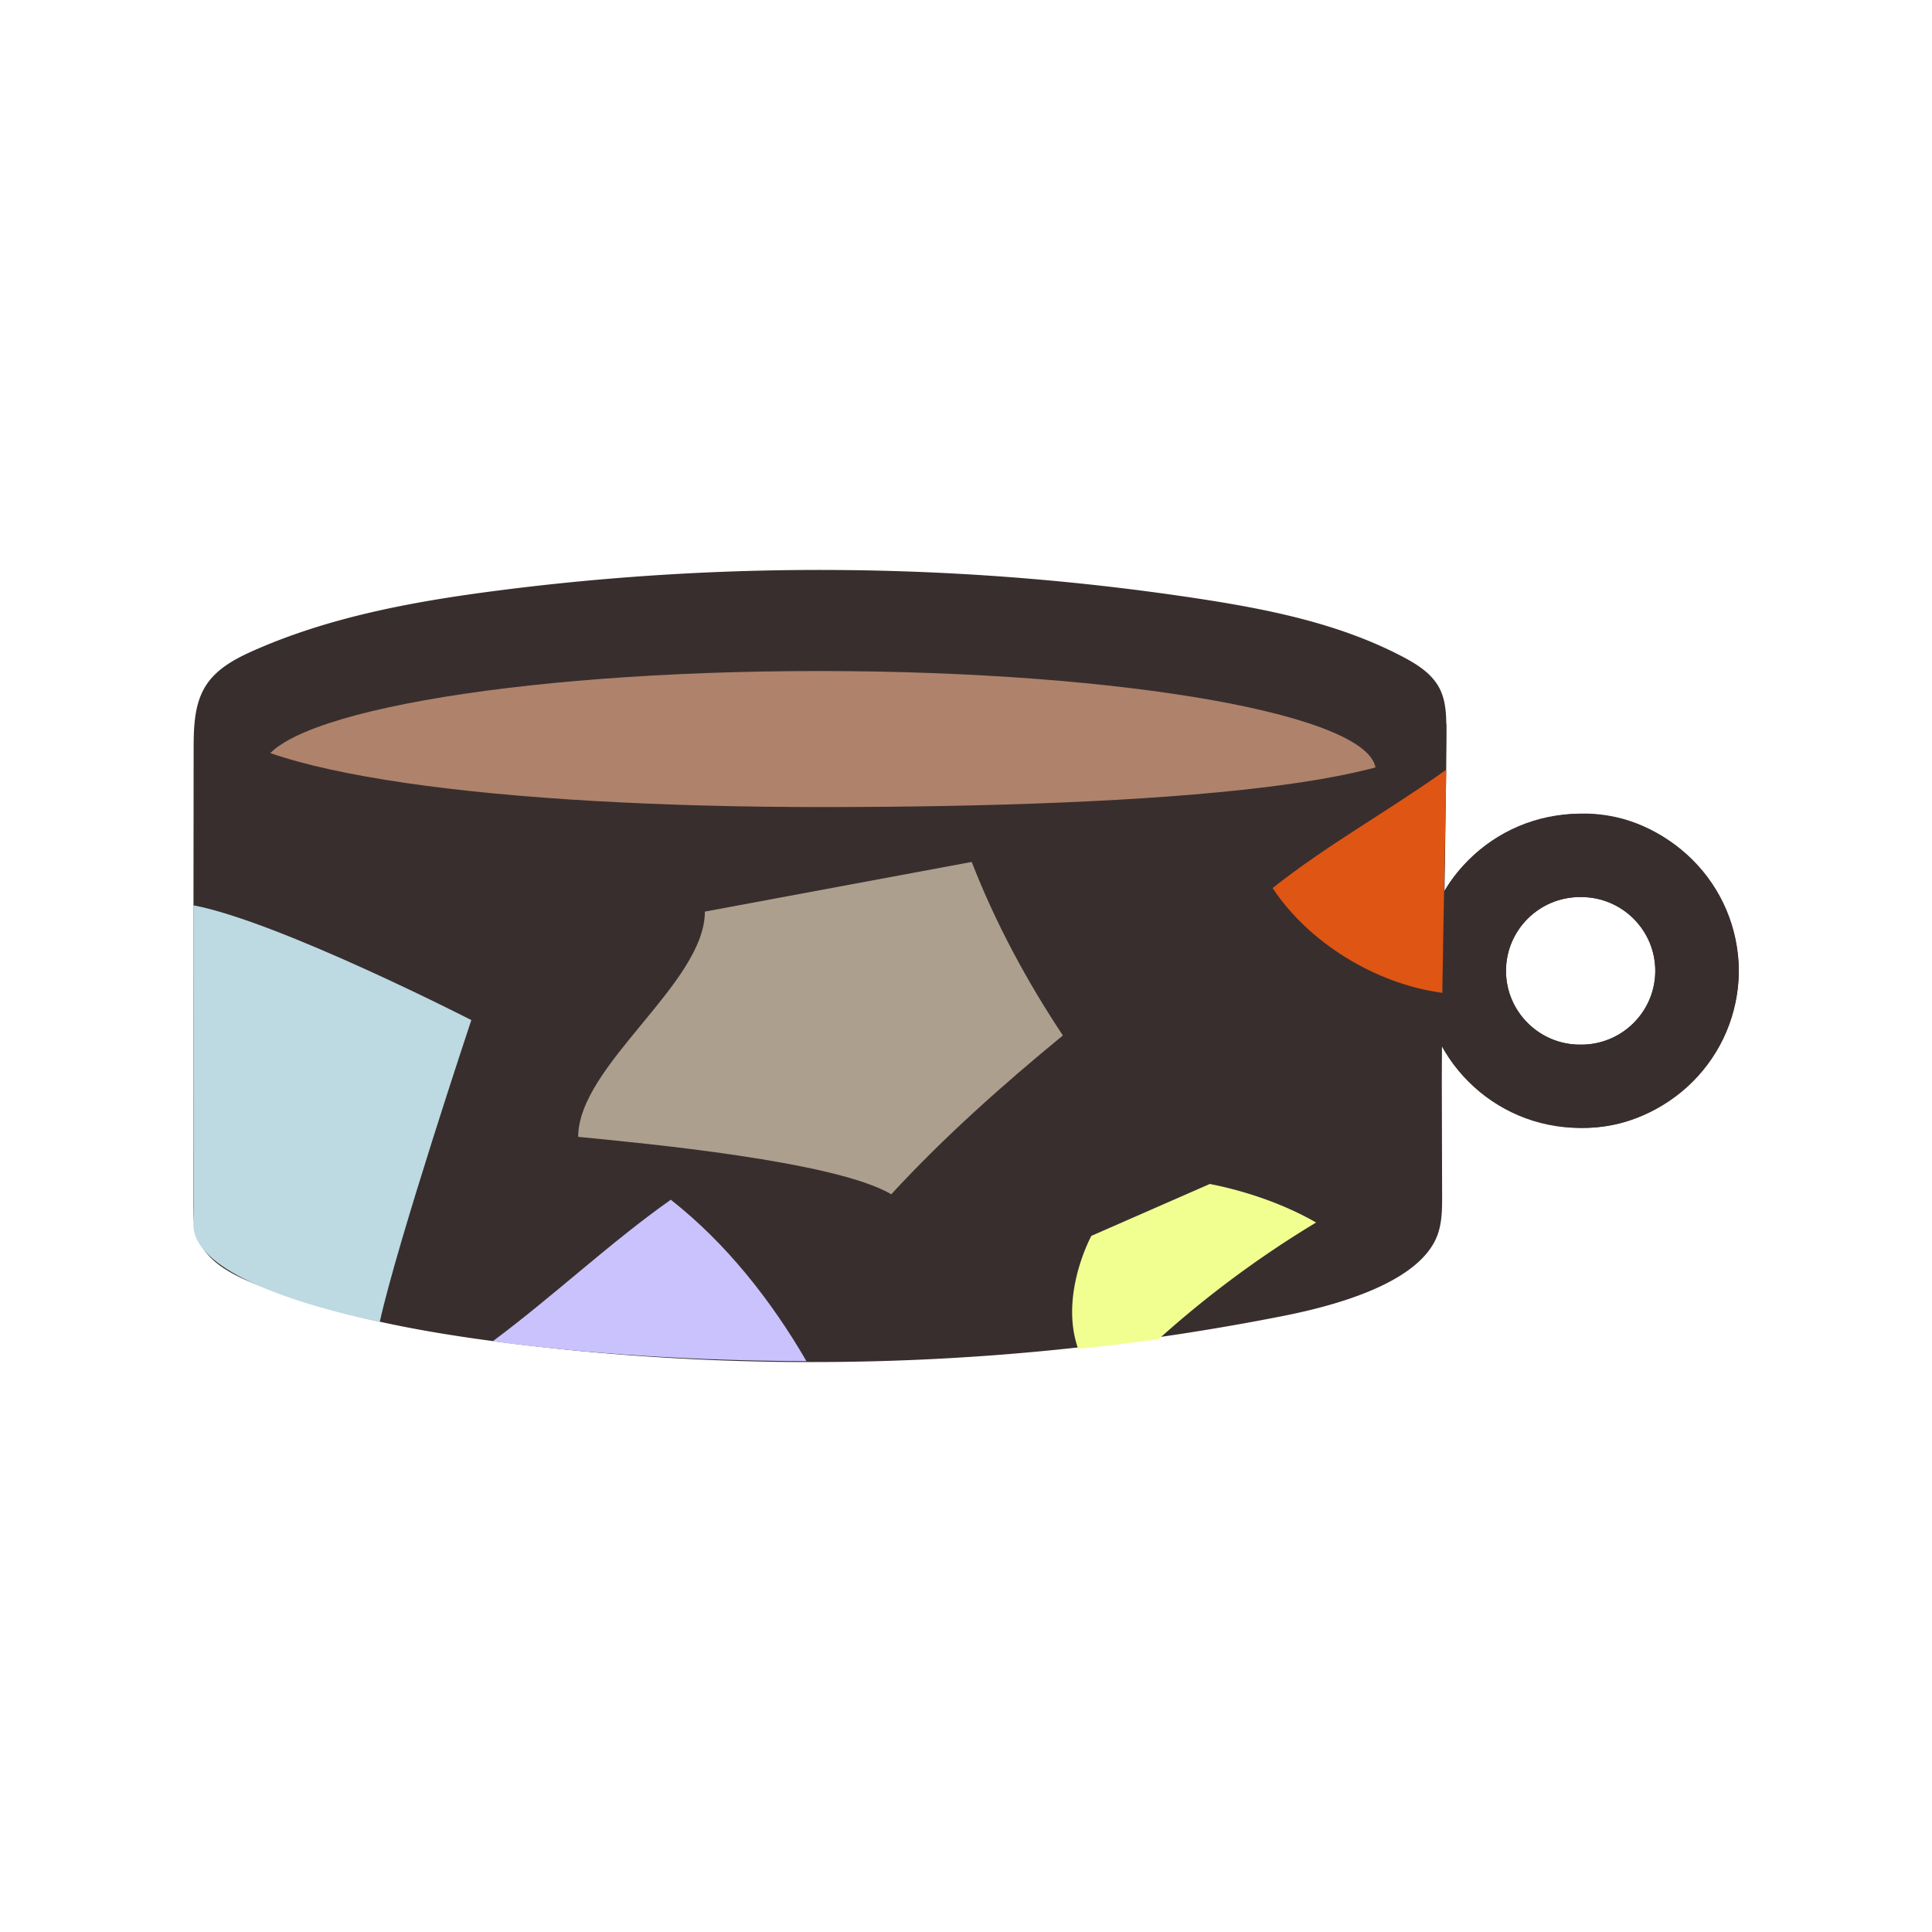
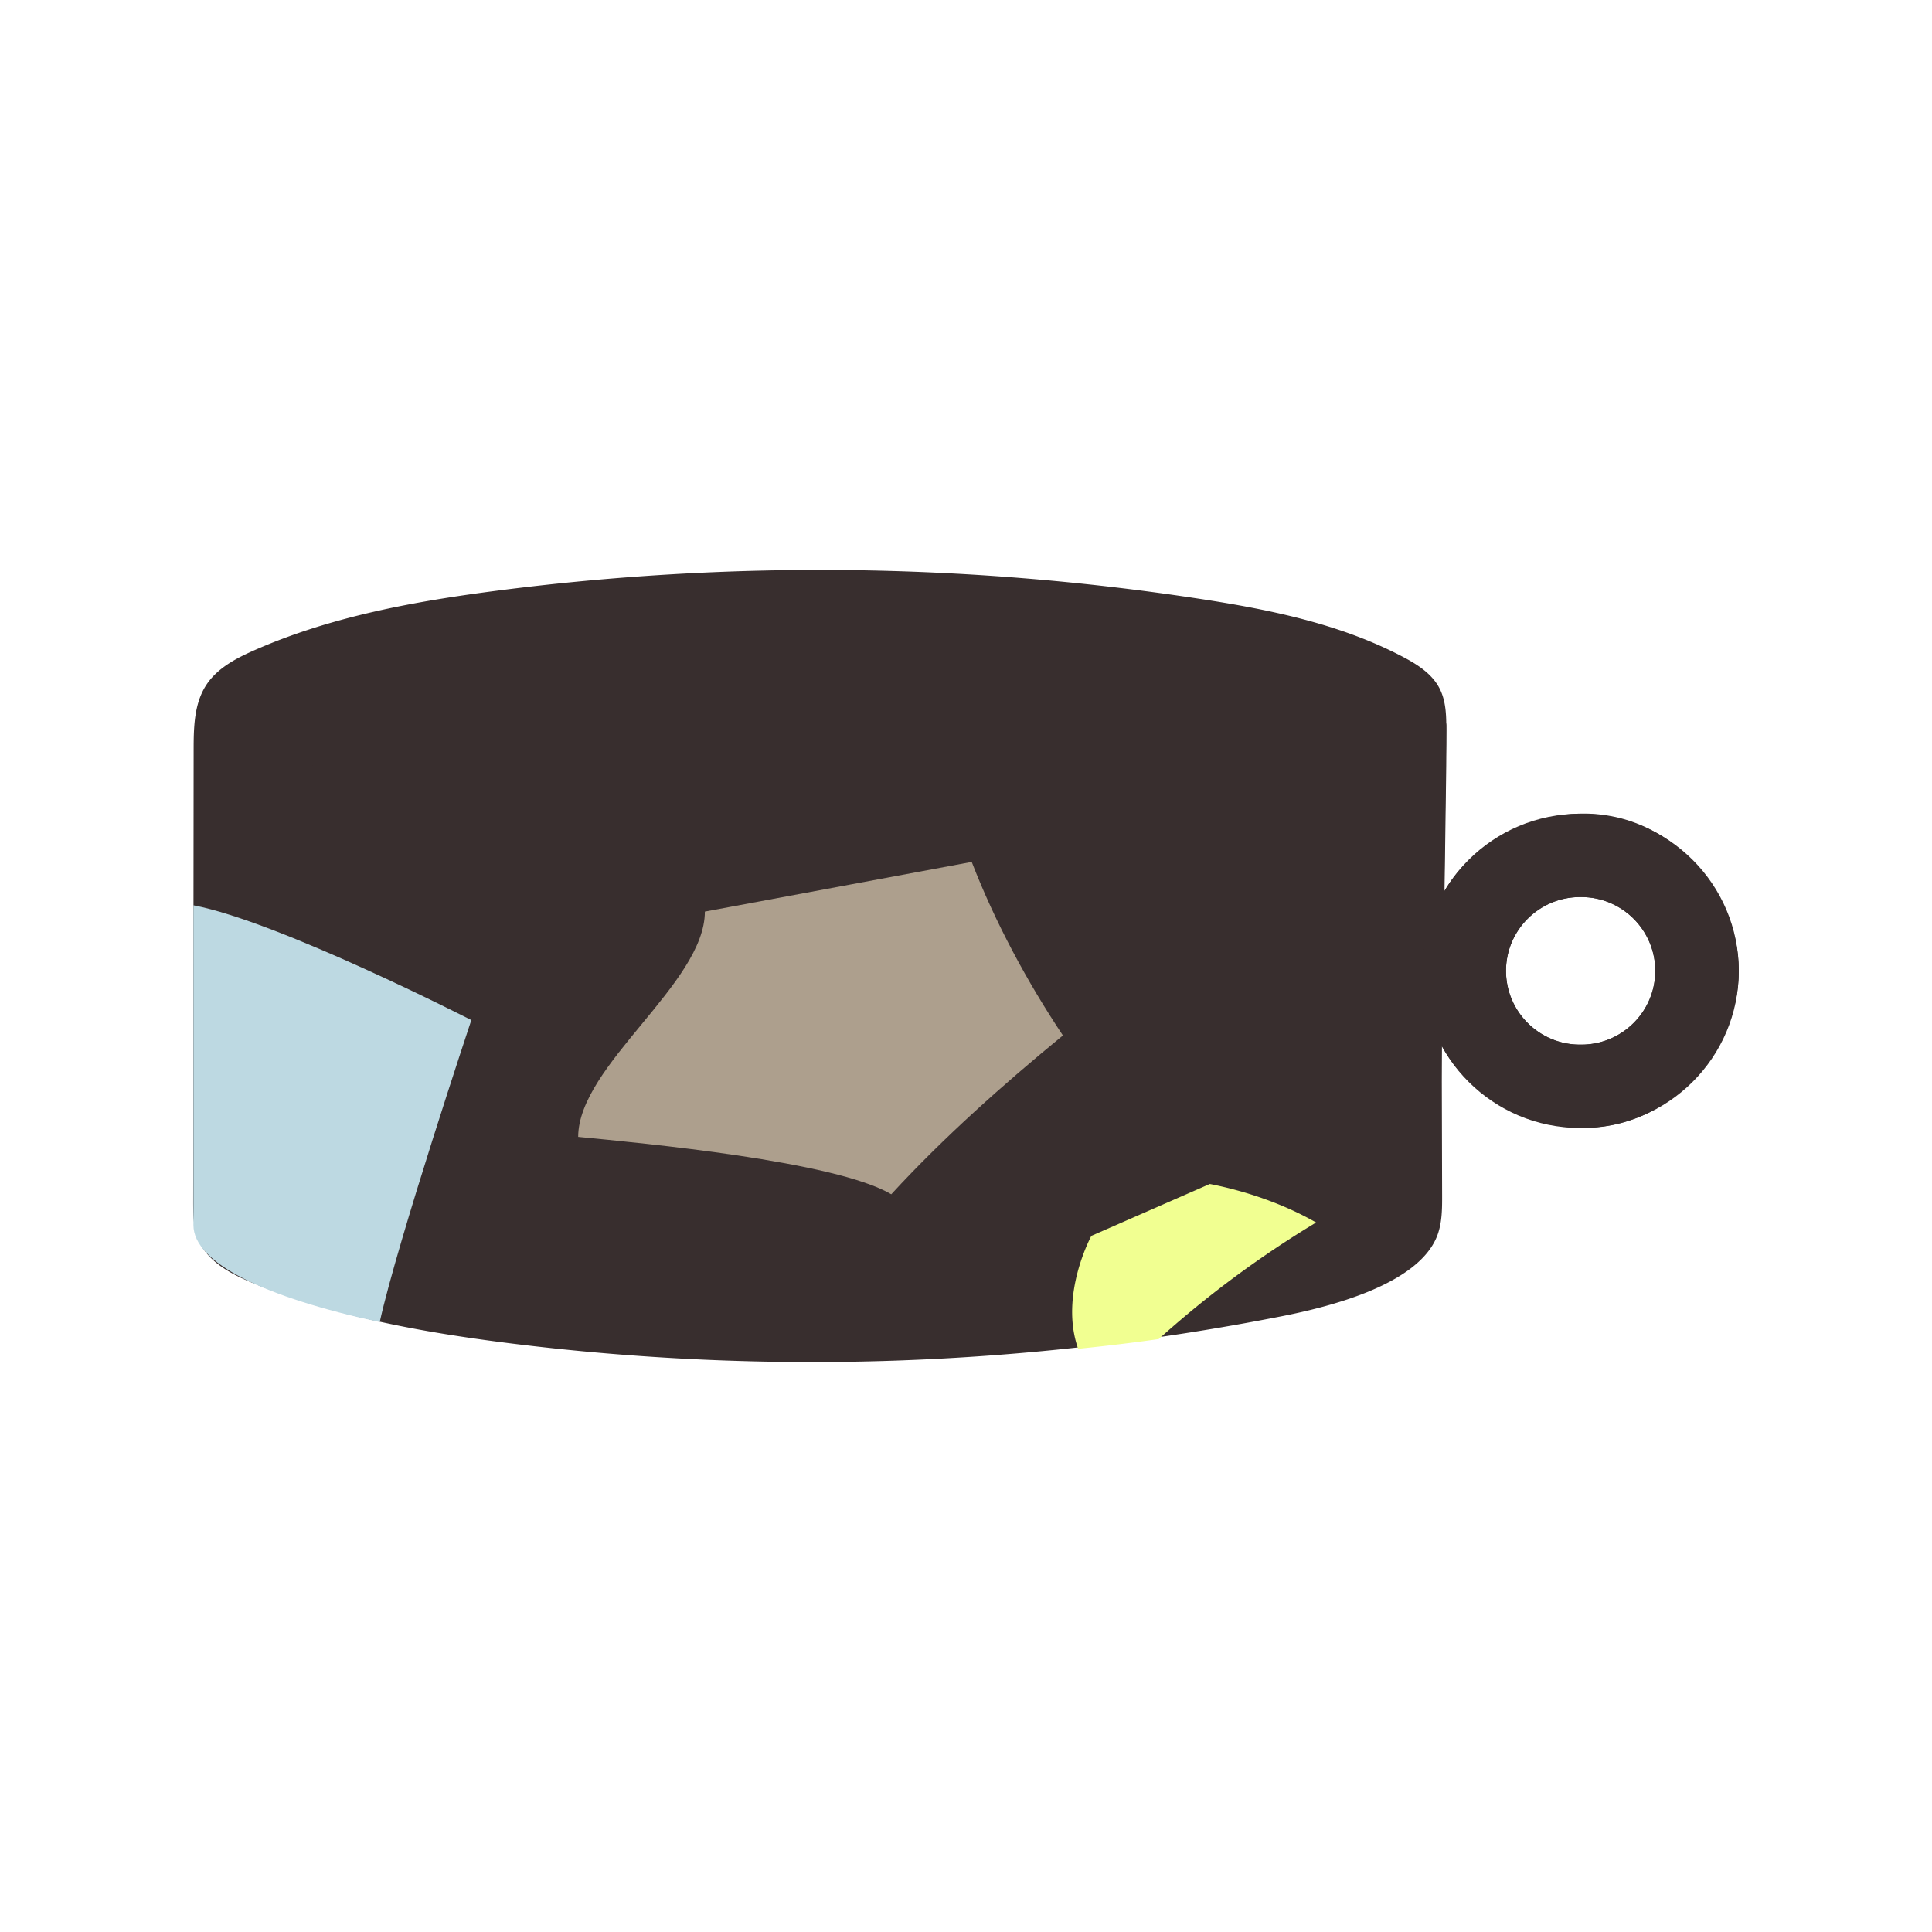
<svg xmlns="http://www.w3.org/2000/svg" data-bbox="19.998 59 160.002 82.001" viewBox="0 0 200 200" height="200" width="200" data-type="color">
  <g>
    <path fill="#382e2e" d="M163.695 84.224c-5.678.082-11.338 3.154-14.203 8.084l.221-16.438c.021-1.6.025-3.279-.734-4.689-.791-1.472-2.289-2.416-3.77-3.194-6.594-3.467-14.041-4.942-21.411-6.058a260.7 260.7 0 0 0-72.297-.789c-8.601 1.111-17.244 2.681-25.177 6.177-1.892.834-3.822 1.849-4.958 3.573-1.274 1.935-1.318 4.397-1.321 6.712l-.047 46.715c-.001 1.349.005 2.739.521 3.986.967 2.337 3.455 3.623 5.803 4.576 8.378 3.401 17.368 5.035 26.343 6.164a252 252 0 0 0 80.015-2.785c4.806-.948 14.309-3.254 16.153-8.479.457-1.294.458-2.696.454-4.068l-.042-15.479c3.406 6.297 11.309 9.801 18.277 8.102s12.361-8.443 12.47-15.597-5.073-14.06-11.986-15.97a15.4 15.4 0 0 0-4.314-.543Zm0 23.917h-.137c-4.222 0-7.658-3.427-7.658-7.639s3.435-7.638 7.658-7.638h.137c4.223 0 7.658 3.427 7.658 7.639s-3.435 7.638-7.658 7.638" data-color="1" />
-     <path fill="#af826b" d="M142.417 79.782c0 5.698-25.817 10.318-57.665 10.318s-57.665-4.62-57.665-10.318 25.817-10.318 57.665-10.318 57.665 4.62 57.665 10.318" data-color="2" />
    <path fill="#382e2e" d="M149.713 74.81c-.451 6.29-28.946 8.737-64.629 8.737-33.112 0-60.407-3.313-64.168-10.012-.121-.216-.442-.13-.442.117v42.197h128.659s.457-25.028.581-36.567c.038-3.577.012-4.635 0-4.473Z" data-color="1" />
    <path fill="#382e2e" d="M163.695 116.765h-.137c-8.99 0-16.304-7.295-16.304-16.262s7.314-16.263 16.304-16.263h.137c8.991 0 16.305 7.295 16.305 16.262s-7.314 16.263-16.305 16.263m-.137-23.901c-4.222 0-7.658 3.427-7.658 7.638s3.435 7.639 7.658 7.639h.137c4.223 0 7.658-3.427 7.658-7.638s-3.435-7.639-7.658-7.639z" data-color="1" />
    <path fill="#bdd9e2" d="M20.023 93.716v33.1c0 3.932 7.385 7.487 19.286 10.044 1.854-8.385 9.483-31.262 9.483-31.262S28.907 95.41 20.023 93.716" data-color="3" />
    <path fill="#ad9f8d" d="M72.967 94.37c0 7.437-13.092 15.896-13.114 23.318 6.741.658 26.608 2.509 32.411 5.943 5.441-5.915 11.623-11.4 17.767-16.442-3.742-5.621-7.013-11.702-9.438-17.963l-27.627 5.143Z" data-color="4" />
-     <path fill="#c9c2fd" d="M69.441 124.196c-6.231 4.388-12.162 9.991-18.443 14.658 9.492 1.265 20.598 2.008 32.486 2.053-3.638-6.274-8.327-12.227-14.043-16.711" data-color="5" />
    <path fill="#f1ff91" d="m125.239 122.565-12.261 5.371s-3.337 6.11-1.369 11.69c2.902-.291 5.688-.628 8.339-1.006a107 107 0 0 1 16.295-12.067c-3.278-1.88-7.208-3.249-11.004-3.988" data-color="6" />
-     <path fill="#df5513" d="M131.737 91.933c3.748 5.655 10.647 9.92 17.573 10.846.101-7.524.324-16.712.404-23.098-5.866 4.196-12.317 7.762-17.977 12.251Z" data-color="7" />
+     <path fill="#df5513" d="M131.737 91.933Z" data-color="7" />
  </g>
</svg>